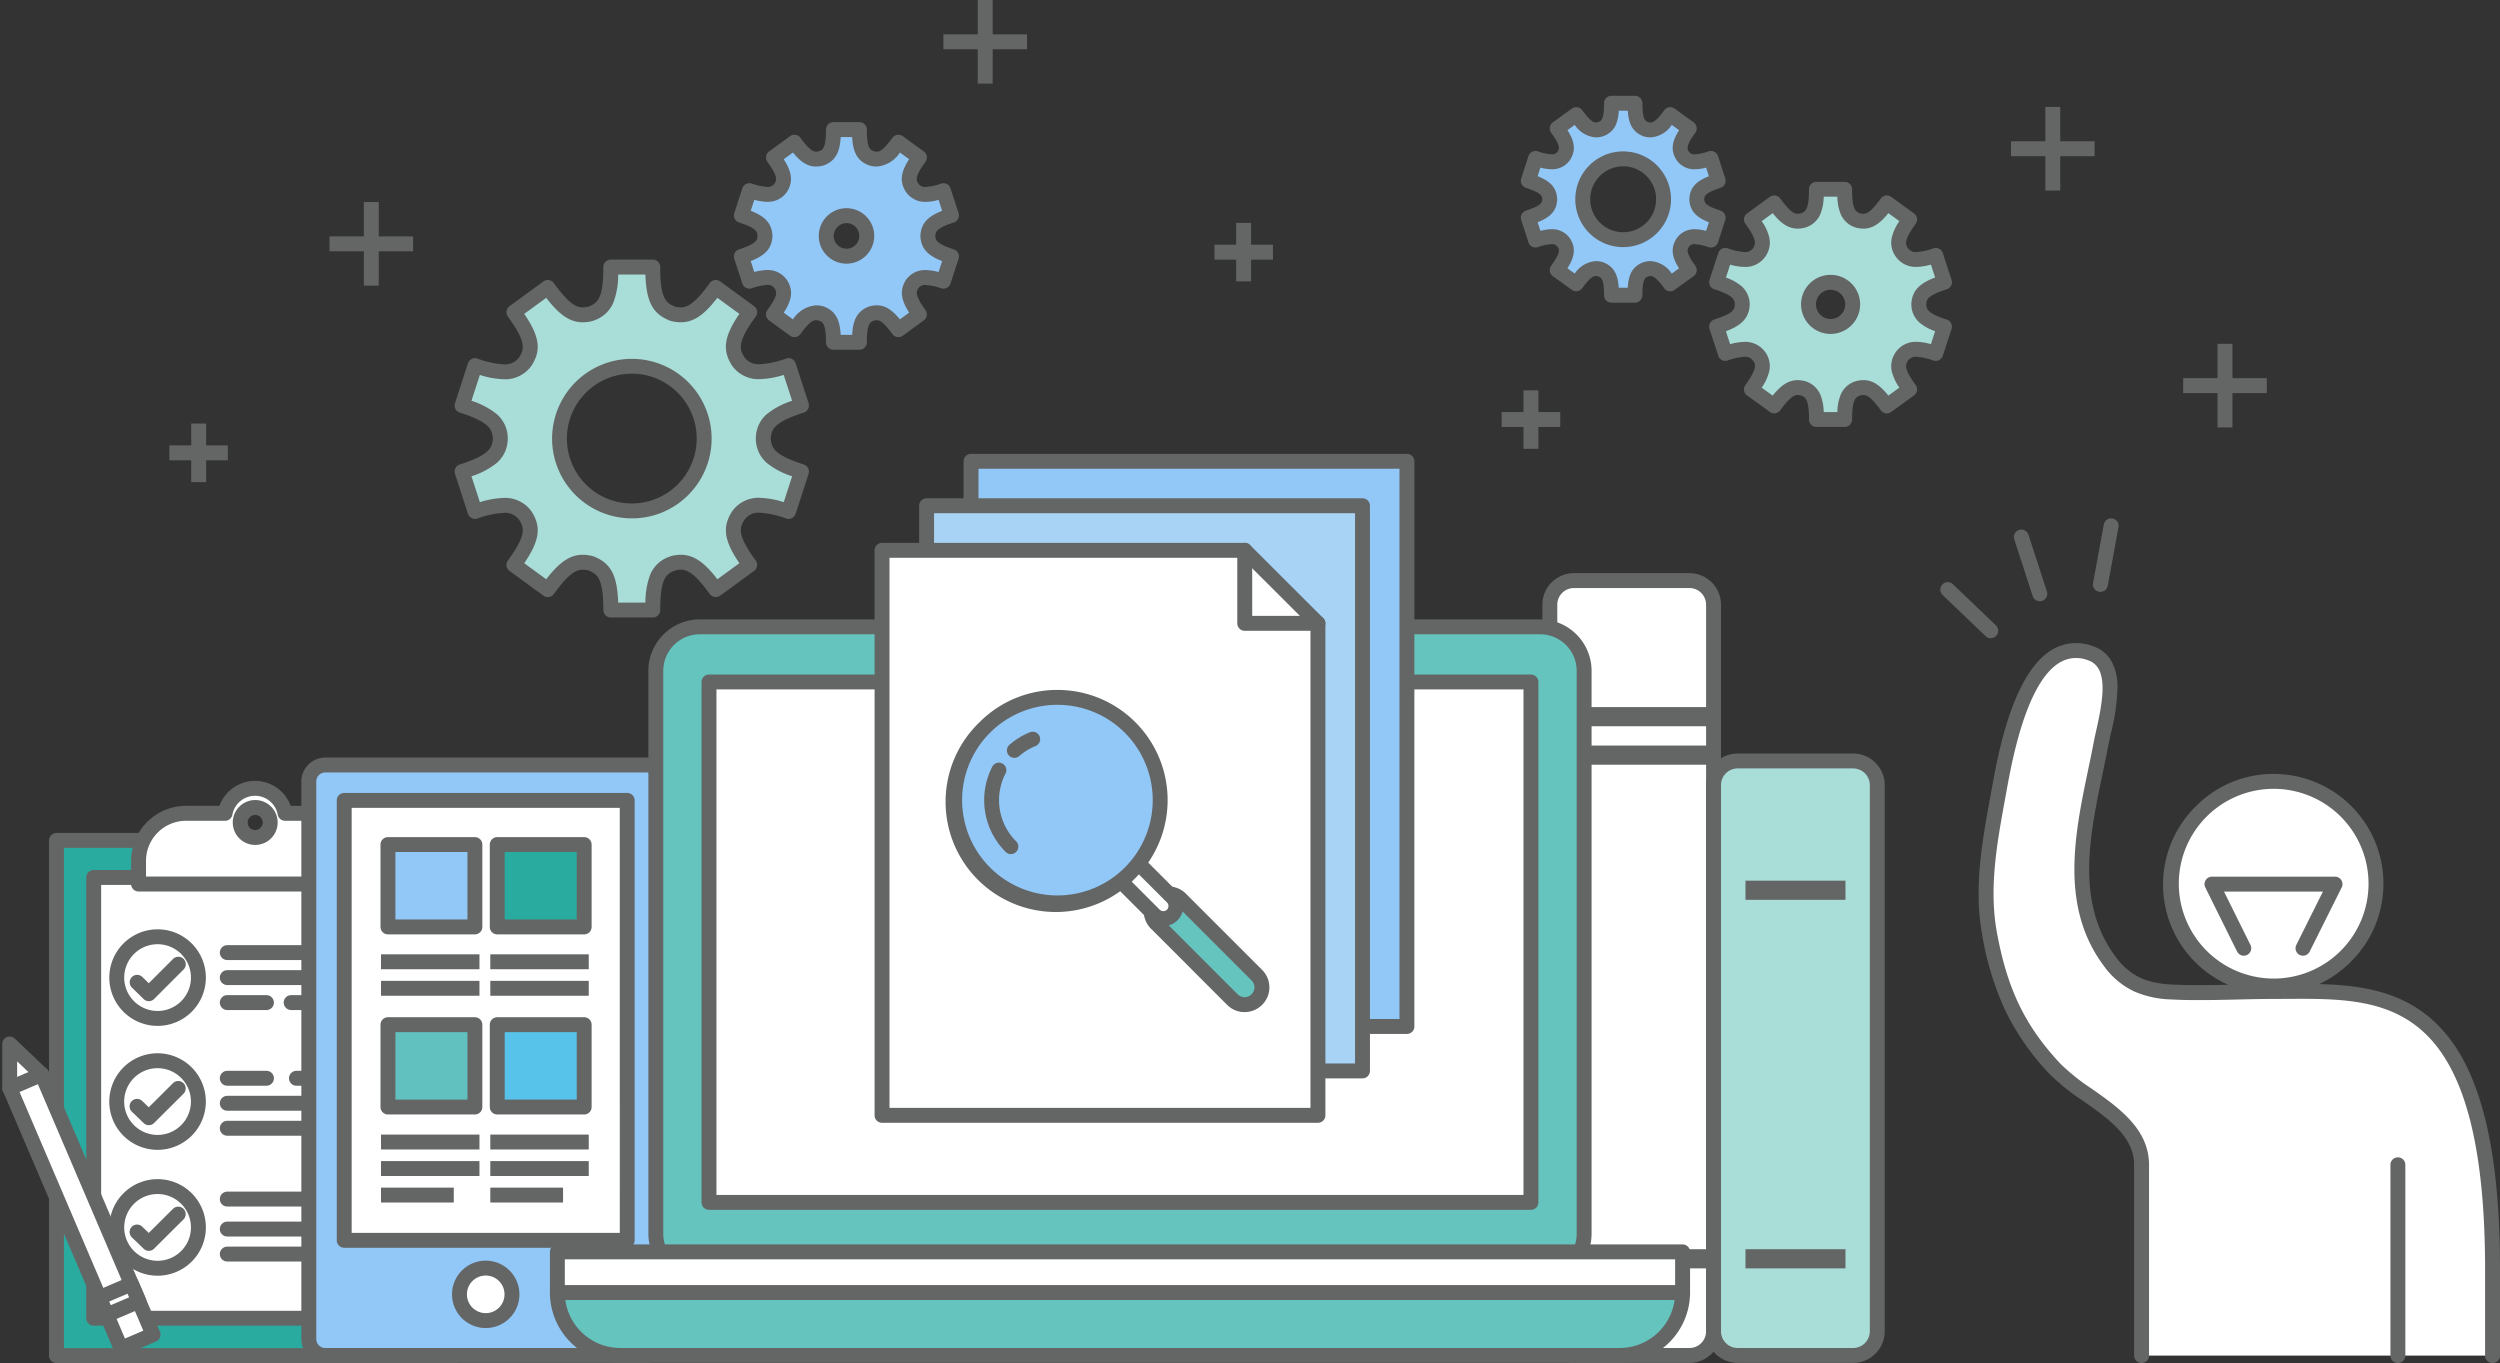
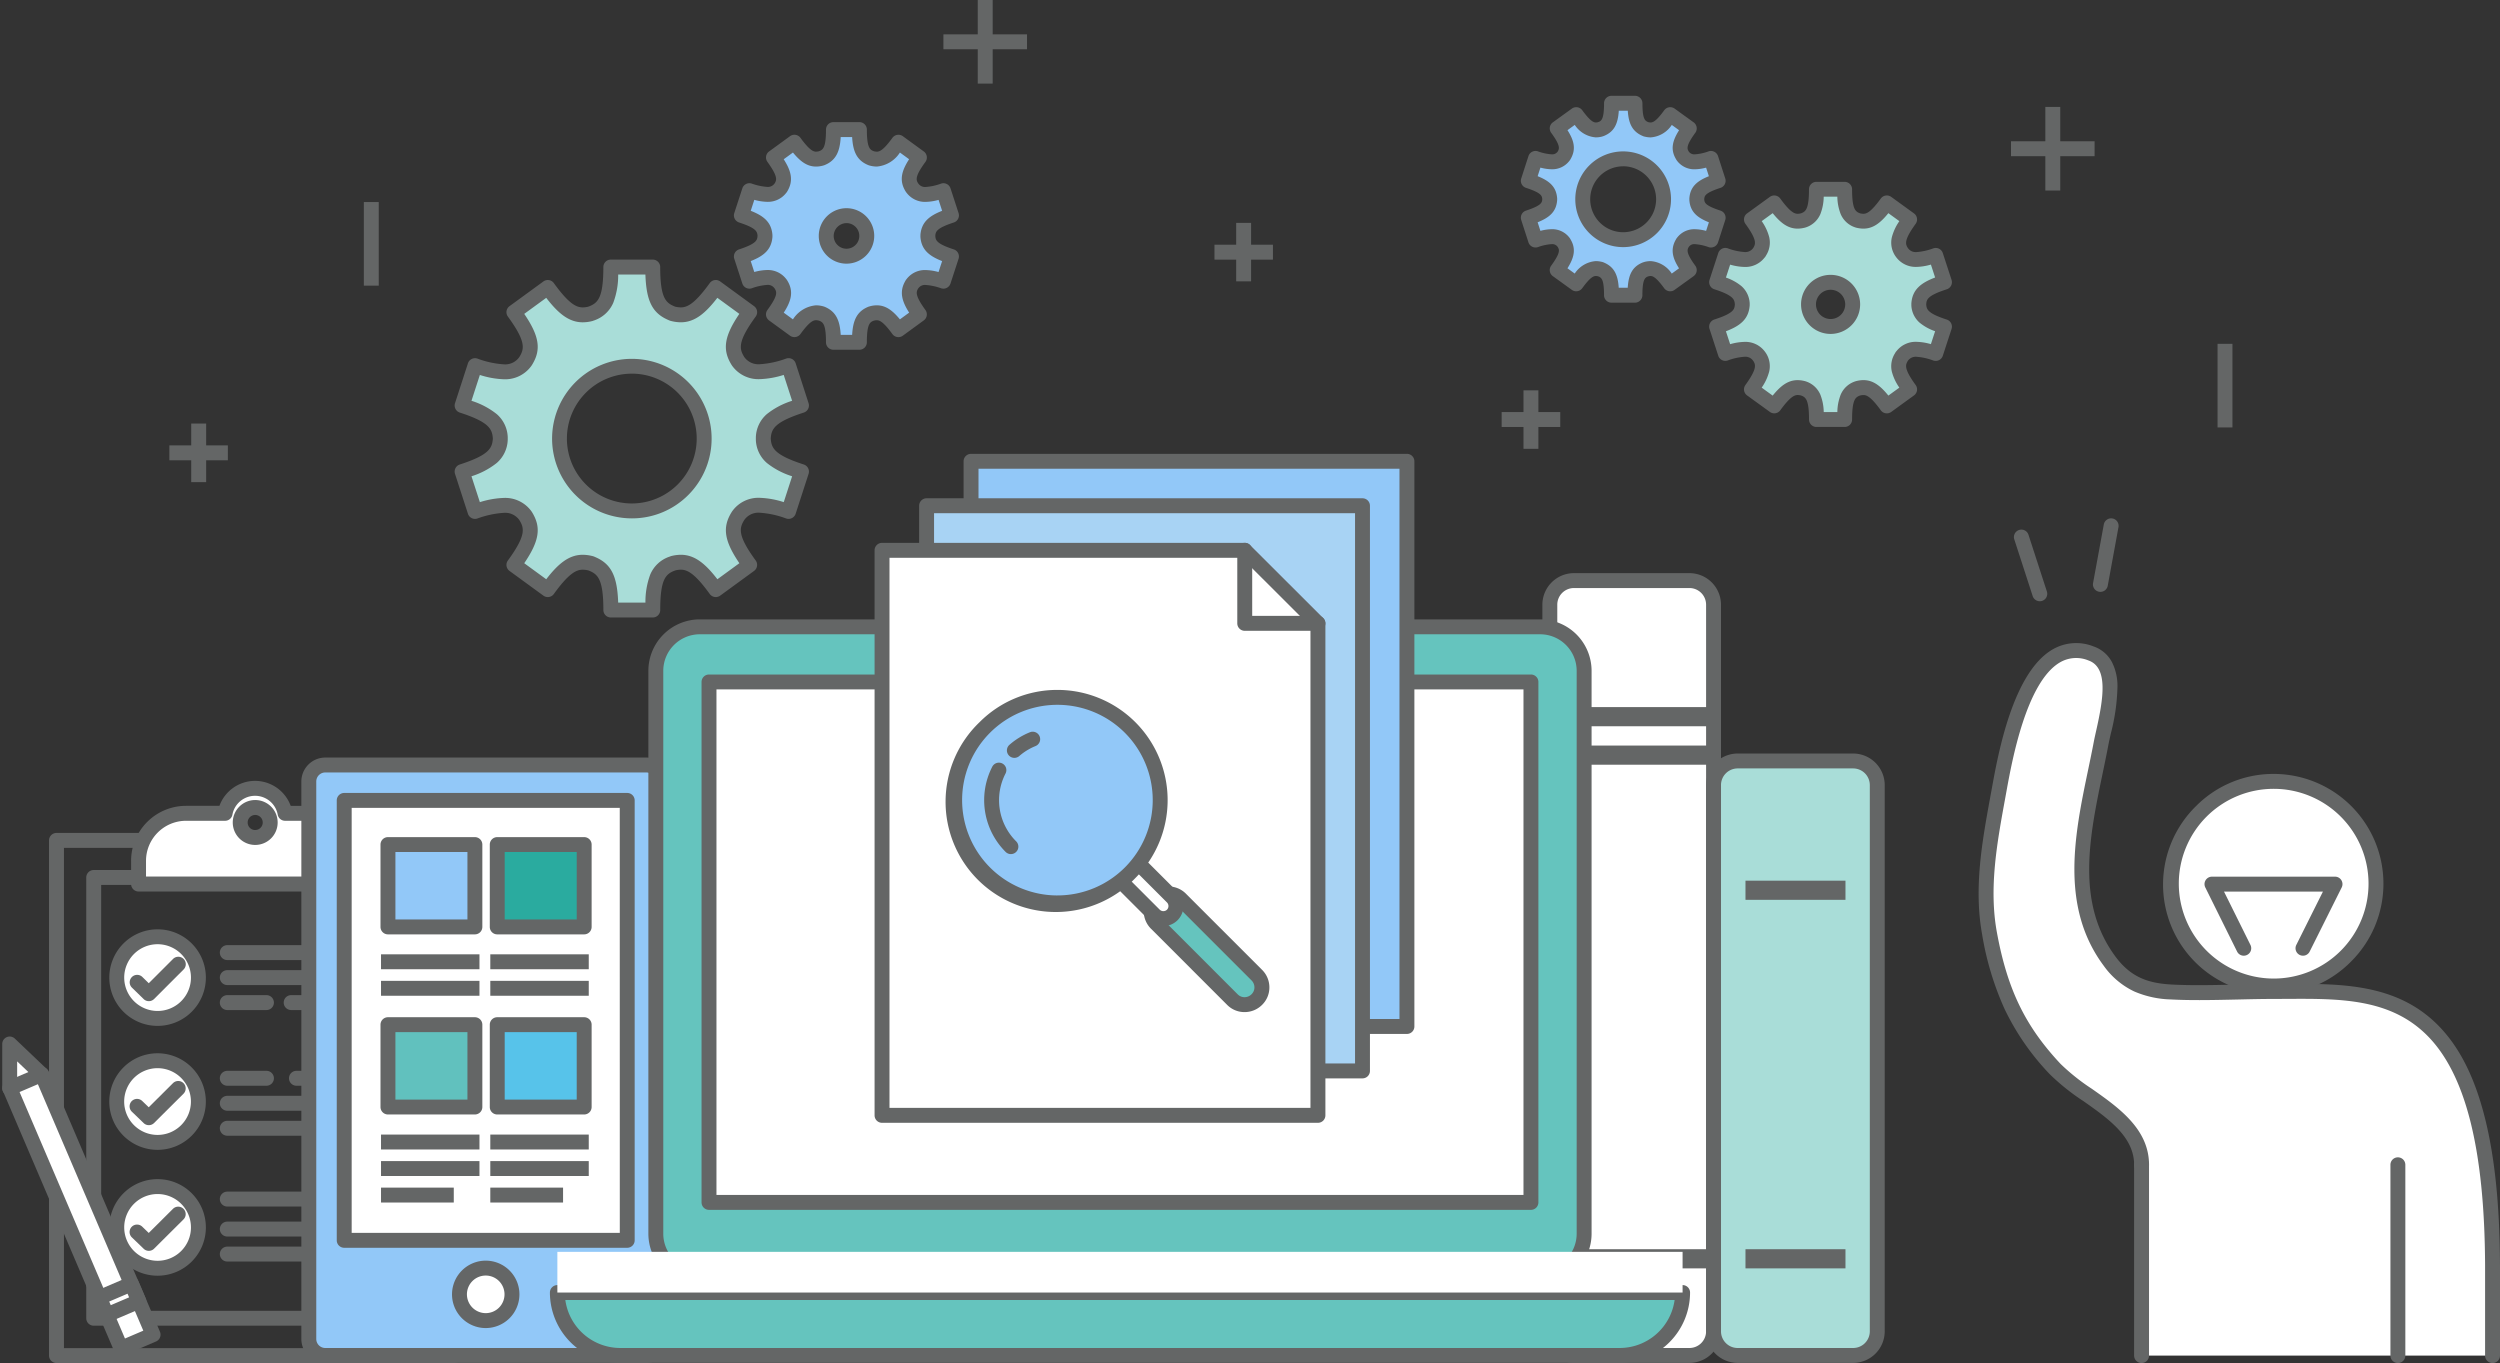
<svg xmlns="http://www.w3.org/2000/svg" width="331.93" height="180.974" viewBox="0 0 331.93 180.974">
  <rect x="0" y="0" width="331.93" height="180.974" fill="#333333" stroke="none" />
  <g id="グループ_752" data-name="グループ 752" transform="translate(-478.713 -1748)">
    <g id="illustration-26" transform="translate(737.324 1817.812)">
      <g id="グループ_724" data-name="グループ 724" transform="translate(5.027 16.508)">
        <path id="パス_471" data-name="パス 471" d="M71.852,106.345V94.371C71.7,56.258,56.657,57.995,42.79,57.995c-4.194,0-9.4.3-13.585.071-3.361-.184-5.917-1.045-8.162-4.039-2.443-3.276-2.98-8.529-3.4-12.455-1.031-9.744.424-6.905,2.231-16.479.621-3.29,2.965-10.45-1.342-11.975-3.262-1.158-4.773.085-6.637,2.514-3.8,4.957-5.931,18.725-5.931,18.725a36.13,36.13,0,0,0-.9,15.914c1.313,7.188,3.53,12.5,8.727,18.033,3.615,3.841,11.466,6.524,11.466,12.709v25.333h46.6" transform="translate(-4.55 -12.68)" fill="#fff" />
        <g id="グループ_723" data-name="グループ 723" transform="translate(0.057 0.062)">
          <path id="パス_472" data-name="パス 472" d="M71.835,107.317a.99.99,0,0,1-.99-.99V94.353c-.063-15.477-2.6-25.483-7.749-30.587-4.922-4.876-11.555-4.842-18.577-4.8-.572,0-1.164.006-1.745.006-1.473,0-3.05.036-4.72.075-3.038.07-6.179.142-8.918-.006a13.163,13.163,0,0,1-4.858-1.054A10.465,10.465,0,0,1,20.235,54.6c-5.883-7.869-3.869-17.53-2.093-26.053.264-1.268.514-2.465.74-3.659.088-.466.209-1.006.337-1.577.938-4.178,1.63-8.336-1.037-9.28a4.262,4.262,0,0,0-3.761.246C9.936,16.872,8.027,27.388,7.308,31.346l-.05.274-.154.846c-1.056,5.782-2.148,11.761-1.088,17.61C7.4,57.674,9.78,62.59,14.49,67.607A27.6,27.6,0,0,0,18.627,70.9c3.561,2.5,7.6,5.34,7.6,10.1a.99.99,0,0,1-1.98,0c0-3.727-3.435-6.141-6.756-8.475a28.92,28.92,0,0,1-4.441-3.555,33.1,33.1,0,0,1-6-8.655A39.541,39.541,0,0,1,4.068,50.43c-1.124-6.2,0-12.364,1.089-18.32l.154-.844.05-.273c.835-4.6,2.792-15.376,8.071-18.428a6.212,6.212,0,0,1,5.416-.4,4.357,4.357,0,0,1,2.489,2.154,7.059,7.059,0,0,1,.7,3.109,26.822,26.822,0,0,1-.885,6.315c-.124.554-.242,1.078-.324,1.512-.23,1.213-.493,2.475-.747,3.7-1.774,8.51-3.608,17.31,1.739,24.462,2.1,2.8,4.487,3.482,7.423,3.643,2.662.144,5.764.072,8.764,0,1.682-.039,3.271-.075,4.766-.075.576,0,1.165,0,1.735-.006,7.117-.037,14.477-.075,19.981,5.378,2.69,2.665,4.666,6.364,6.042,11.309,1.508,5.421,2.259,12.186,2.293,20.68v11.979A.99.99,0,0,1,71.835,107.317Z" transform="translate(-4.59 -12.724)" fill="#646666" />
          <ellipse id="楕円形_125" data-name="楕円形 125" cx="13.585" cy="13.585" rx="13.585" ry="13.585" transform="translate(24.599 17.364)" fill="#fff" />
          <path id="楕円形_125_-_アウトライン" data-name="楕円形 125 - アウトライン" d="M13.585-.99A14.574,14.574,0,0,1,23.89,23.89,14.575,14.575,0,1,1,3.279,3.279,14.479,14.479,0,0,1,13.585-.99Zm0,27.169A12.595,12.595,0,1,0,.99,13.585,12.609,12.609,0,0,0,13.585,26.179Z" transform="translate(24.599 17.364)" fill="#646666" />
          <path id="線_417" data-name="線 417" d="M0,26.323a.99.99,0,0,1-.99-.99V0A.99.99,0,0,1,0-.99.99.99,0,0,1,.99,0V25.333A.99.99,0,0,1,0,26.323Z" transform="translate(20.645 68.27)" fill="#646666" />
          <path id="線_418" data-name="線 418" d="M0,26.323a.99.99,0,0,1-.99-.99V0A.99.99,0,0,1,0-.99.99.99,0,0,1,.99,0V25.333A.99.99,0,0,1,0,26.323Z" transform="translate(54.677 68.27)" fill="#646666" />
        </g>
      </g>
-       <path id="線_419" data-name="線 419" d="M5.7,6.455A.987.987,0,0,1,5.02,6.18L-.685.715a.99.99,0,0,1-.03-1.4.99.99,0,0,1,1.4-.03L6.39,4.75a.99.99,0,0,1-.685,1.7Z" transform="translate(0 8.473)" fill="#646666" />
      <path id="線_420" data-name="線 420" d="M2.443,8.517A.99.99,0,0,1,1.5,7.832L-.942.306A.99.99,0,0,1-.306-.942.99.99,0,0,1,.942-.306L3.385,7.221a.991.991,0,0,1-.942,1.3Z" transform="translate(9.772 1.497)" fill="#646666" />
      <path id="線_421" data-name="線 421" d="M0,8.771a1,1,0,0,1-.18-.016A.99.99,0,0,1-.974,7.6L.452-.178A.99.99,0,0,1,1.6-.974.99.99,0,0,1,2.4.178L.974,7.959A.99.99,0,0,1,0,8.771Z" transform="translate(20.264)" fill="#646666" />
      <path id="パス_473" data-name="パス 473" d="M30.052,43.2,25.83,34.68H42.168L37.918,43.2" transform="translate(9.247 12.894)" fill="#fff" />
      <path id="パス_473_-_アウトライン" data-name="パス 473 - アウトライン" d="M30.053,44.185a.99.99,0,0,1-.888-.55L24.943,35.12a.99.99,0,0,1,.887-1.43H42.168a.99.99,0,0,1,.886,1.432L38.8,43.637a.99.99,0,1,1-1.772-.884l3.536-7.083H27.426l3.513,7.085a.99.99,0,0,1-.886,1.43Z" transform="translate(9.247 12.894)" fill="#646666" />
    </g>
    <g id="illustration-25" transform="translate(479.48 1748)">
      <g id="グループ_730" data-name="グループ 730" transform="translate(0.52 104.668)">
-         <rect id="長方形_1759" data-name="長方形 1759" width="68.402" height="52.749" transform="translate(58.962 6.914) rotate(90)" fill="#2aab9f" />
        <path id="長方形_1759_-_アウトライン" data-name="長方形 1759 - アウトライン" d="M0-.99H68.4a.99.99,0,0,1,.99.99V52.749a.99.99,0,0,1-.99.99H0a.99.99,0,0,1-.99-.99V0A.99.99,0,0,1,0-.99ZM67.412.99H.99V51.759H67.412Z" transform="translate(58.962 6.914) rotate(90)" fill="#646666" />
-         <rect id="長方形_1760" data-name="長方形 1760" width="42.867" height="58.52" transform="translate(11.155 11.837)" fill="#fff" />
        <path id="長方形_1760_-_アウトライン" data-name="長方形 1760 - アウトライン" d="M0-.99H42.867a.99.99,0,0,1,.99.99V58.52a.99.99,0,0,1-.99.99H0a.99.99,0,0,1-.99-.99V0A.99.99,0,0,1,0-.99ZM41.877.99H.99V57.53H41.877Z" transform="translate(11.155 11.837)" fill="#646666" />
        <path id="パス_474" data-name="パス 474" d="M34.432,60.089H29.251a4.049,4.049,0,0,0-7.965,0H16.106A6.3,6.3,0,0,0,9.8,66.394v3.079H40.7V66.394A6.3,6.3,0,0,0,34.4,60.089ZM25.287,63.3a1.991,1.991,0,1,1,1.991-1.991A1.983,1.983,0,0,1,25.287,63.3Z" transform="translate(7.31 -56.77)" fill="#fff" />
        <path id="パス_474_-_アウトライン" data-name="パス 474 - アウトライン" d="M25.269,55.78A5.046,5.046,0,0,1,30,59.1h4.45a7.3,7.3,0,0,1,7.237,7.3v3.079a.99.99,0,0,1-.99.99H9.8a.99.99,0,0,1-.99-.99V66.394a7.3,7.3,0,0,1,7.3-7.3h4.428A5.046,5.046,0,0,1,25.269,55.78Zm14.442,12.7V66.394A5.322,5.322,0,0,0,34.4,61.079H29.251a.99.99,0,0,1-.973-.809,3.059,3.059,0,0,0-6.018,0,.99.99,0,0,1-.973.809H16.106a5.322,5.322,0,0,0-5.316,5.316v2.089ZM25.287,58.324a2.981,2.981,0,1,1-2.981,2.981A2.985,2.985,0,0,1,25.287,58.324Zm0,3.982a1,1,0,1,0-1-1A.991.991,0,0,0,25.287,62.307Z" transform="translate(7.31 -56.77)" fill="#646666" />
        <g id="グループ_726" data-name="グループ 726" transform="translate(28.891 21.811)">
          <path id="線_422" data-name="線 422" d="M10.4.99H0A.99.99,0,0,1-.99,0,.99.99,0,0,1,0-.99H10.4a.99.99,0,0,1,.99.99A.99.99,0,0,1,10.4.99Z" fill="#646666" />
          <path id="線_423" data-name="線 423" d="M5.181.99H0A.99.99,0,0,1-.99,0,.99.99,0,0,1,0-.99H5.181a.99.99,0,0,1,.99.99A.99.99,0,0,1,5.181.99Z" transform="translate(14.381)" fill="#646666" />
          <path id="線_424" data-name="線 424" d="M16.962.99H0A.99.99,0,0,1-.99,0,.99.99,0,0,1,0-.99H16.962a.99.99,0,0,1,.99.99A.99.99,0,0,1,16.962.99Z" transform="translate(0 3.319)" fill="#646666" />
          <path id="線_425" data-name="線 425" d="M5.2.99H0A.99.99,0,0,1-.99,0,.99.99,0,0,1,0-.99H5.2a.99.99,0,0,1,.99.99A.99.99,0,0,1,5.2.99Z" transform="translate(0 6.637)" fill="#646666" />
          <path id="線_426" data-name="線 426" d="M12.279.99H0A.99.99,0,0,1-.99,0,.99.99,0,0,1,0-.99H12.279a.99.99,0,0,1,.99.99A.99.99,0,0,1,12.279.99Z" transform="translate(8.481 6.637)" fill="#646666" />
        </g>
        <circle id="楕円形_126" data-name="楕円形 126" cx="5.421" cy="5.421" r="5.421" transform="translate(14.215 19.709)" fill="#fff" />
        <path id="楕円形_126_-_アウトライン" data-name="楕円形 126 - アウトライン" d="M5.421-.99A6.411,6.411,0,1,1-.99,5.421,6.418,6.418,0,0,1,5.421-.99Zm0,10.841A4.431,4.431,0,1,0,.99,5.421,4.436,4.436,0,0,0,5.421,9.851Z" transform="translate(14.215 19.709)" fill="#646666" />
        <path id="パス_475" data-name="パス 475" d="M11.249,74.339a.987.987,0,0,1-.692-.282L9.008,72.545a.99.99,0,1,1,1.383-1.417l.849.829,3.217-3.217a.99.99,0,1,1,1.4,1.4l-3.909,3.909A.987.987,0,0,1,11.249,74.339Z" transform="translate(7.225 -46.08)" fill="#646666" />
        <circle id="楕円形_127" data-name="楕円形 127" cx="5.421" cy="5.421" r="5.421" transform="translate(12.549 38.655) rotate(-22.5)" fill="#fff" />
        <path id="楕円形_127_-_アウトライン" data-name="楕円形 127 - アウトライン" d="M5.421-.99A6.411,6.411,0,1,1-.99,5.421,6.418,6.418,0,0,1,5.421-.99Zm0,10.841A4.431,4.431,0,1,0,.99,5.421,4.436,4.436,0,0,0,5.421,9.851Z" transform="translate(12.549 38.655) rotate(-22.5)" fill="#646666" />
        <path id="パス_476" data-name="パス 476" d="M11.249,83.26a.987.987,0,0,1-.687-.277L9.013,81.489a.99.99,0,1,1,1.374-1.425l.851.82,3.221-3.206a.99.99,0,0,1,1.4,1.4l-3.909,3.89A.987.987,0,0,1,11.249,83.26Z" transform="translate(7.225 -38.537)" fill="#646666" />
        <circle id="楕円形_128" data-name="楕円形 128" cx="5.421" cy="5.421" r="5.421" transform="translate(14.215 52.878)" fill="#fff" />
        <path id="楕円形_128_-_アウトライン" data-name="楕円形 128 - アウトライン" d="M5.421-.99A6.411,6.411,0,1,1-.99,5.421,6.418,6.418,0,0,1,5.421-.99Zm0,10.841A4.431,4.431,0,1,0,.99,5.421,4.436,4.436,0,0,0,5.421,9.851Z" transform="translate(14.215 52.878)" fill="#646666" />
        <path id="パス_477" data-name="パス 477" d="M11.249,92.31a.987.987,0,0,1-.687-.277L9.013,90.539a.99.99,0,1,1,1.374-1.425l.851.82,3.221-3.206a.99.99,0,0,1,1.4,1.4l-3.909,3.89A.987.987,0,0,1,11.249,92.31Z" transform="translate(7.225 -30.901)" fill="#646666" />
        <g id="グループ_727" data-name="グループ 727" transform="translate(28.891 38.497)">
          <path id="線_427" data-name="線 427" d="M5.2.99H0A.99.99,0,0,1-.99,0,.99.99,0,0,1,0-.99H5.2a.99.99,0,0,1,.99.99A.99.99,0,0,1,5.2.99Z" fill="#646666" />
          <path id="線_428" data-name="線 428" d="M10.38.99H0A.99.99,0,0,1-.99,0,.99.99,0,0,1,0-.99H10.38a.99.99,0,0,1,.99.99A.99.99,0,0,1,10.38.99Z" transform="translate(9.182)" fill="#646666" />
          <path id="線_429" data-name="線 429" d="M21.332.99H0A.99.99,0,0,1-.99,0,.99.99,0,0,1,0-.99H21.332a.99.99,0,0,1,.99.99A.99.99,0,0,1,21.332.99Z" transform="translate(0 3.319)" fill="#646666" />
          <path id="線_430" data-name="線 430" d="M13.68.99H0A.99.99,0,0,1-.99,0,.99.99,0,0,1,0-.99H13.68a.99.99,0,0,1,.99.99A.99.99,0,0,1,13.68.99Z" transform="translate(0 6.637)" fill="#646666" />
          <path id="線_431" data-name="線 431" d="M2.6.99H0A.99.99,0,0,1-.99,0,.99.99,0,0,1,0-.99H2.6A.99.99,0,0,1,3.59,0,.99.99,0,0,1,2.6.99Z" transform="translate(16.962 6.637)" fill="#646666" />
        </g>
        <g id="グループ_728" data-name="グループ 728" transform="translate(28.891 54.537)">
          <path id="線_432" data-name="線 432" d="M19.562.99H0A.99.99,0,0,1-.99,0,.99.99,0,0,1,0-.99H19.562a.99.99,0,0,1,.99.99A.99.99,0,0,1,19.562.99Z" fill="#646666" />
          <path id="線_433" data-name="線 433" d="M15.248.99H0A.99.99,0,0,1-.99,0,.99.99,0,0,1,0-.99H15.248a.99.99,0,0,1,.99.99A.99.99,0,0,1,15.248.99Z" transform="translate(0 3.982)" fill="#646666" />
          <path id="線_434" data-name="線 434" d="M11.081.99H0A.99.99,0,0,1-.99,0,.99.99,0,0,1,0-.99H11.081a.99.99,0,0,1,.99.99A.99.99,0,0,1,11.081.99Z" transform="translate(0 7.301)" fill="#646666" />
          <path id="線_435" data-name="線 435" d="M6.379.99H0A.99.99,0,0,1-.99,0,.99.99,0,0,1,0-.99H6.379a.99.99,0,0,1,.99.99A.99.99,0,0,1,6.379.99Z" transform="translate(14.381 7.301)" fill="#646666" />
        </g>
        <g id="グループ_729" data-name="グループ 729" transform="translate(0 33.943)">
          <path id="パス_478" data-name="パス 478" d="M.52,81.061V75.18l4.259,4.056" transform="translate(-0.52 -75.18)" fill="#fff" />
          <path id="パス_478_-_アウトライン" data-name="パス 478 - アウトライン" d="M.52,82.051a.99.99,0,0,1-.99-.99V75.18A.99.99,0,0,1,1.2,74.463l4.259,4.056A.99.99,0,0,1,4.1,79.953L1.51,77.49v3.571A.99.99,0,0,1,.52,82.051Z" transform="translate(-0.52 -75.18)" fill="#646666" />
          <rect id="長方形_1761" data-name="長方形 1761" width="4.628" height="37.594" transform="matrix(0.919, -0.393, 0.393, 0.919, 0.012, 5.86)" fill="#fff" />
          <path id="長方形_1761_-_アウトライン" data-name="長方形 1761 - アウトライン" d="M0-.99H4.628a.99.99,0,0,1,.99.99V37.594a.99.99,0,0,1-.99.99H0a.99.99,0,0,1-.99-.99V0A.99.99,0,0,1,0-.99ZM3.638.99H.99V36.6H3.638Z" transform="matrix(0.919, -0.393, 0.393, 0.919, 0.012, 5.86)" fill="#646666" />
          <rect id="長方形_1762" data-name="長方形 1762" width="4.628" height="2.507" transform="matrix(0.919, -0.393, 0.393, 0.919, 11.914, 33.676)" fill="#fff" />
          <path id="長方形_1762_-_アウトライン" data-name="長方形 1762 - アウトライン" d="M0-.99H4.628a.99.99,0,0,1,.99.99V2.507a.99.99,0,0,1-.99.99H0a.99.99,0,0,1-.99-.99V0A.99.99,0,0,1,0-.99ZM3.638.99H.99v.527H3.638Z" transform="matrix(0.919, -0.393, 0.393, 0.919, 11.914, 33.676)" fill="#646666" />
        </g>
      </g>
      <g id="グループ_735" data-name="グループ 735" transform="translate(40.234 101.571)">
        <g id="グループ_732" data-name="グループ 732">
          <g id="グループ_731" data-name="グループ 731">
            <rect id="長方形_1763" data-name="長方形 1763" width="46.997" height="78.395" rx="2.19" fill="#92c8f8" />
            <path id="長方形_1763_-_アウトライン" data-name="長方形 1763 - アウトライン" d="M2.19-.99H44.807a3.184,3.184,0,0,1,3.18,3.18V76.205a3.184,3.184,0,0,1-3.18,3.18H2.19a3.184,3.184,0,0,1-3.18-3.18V2.19A3.184,3.184,0,0,1,2.19-.99Zm42.617,78.4a1.2,1.2,0,0,0,1.2-1.2V2.19a1.2,1.2,0,0,0-1.2-1.2H2.19a1.2,1.2,0,0,0-1.2,1.2V76.205a1.2,1.2,0,0,0,1.2,1.2Z" fill="#646666" />
            <rect id="長方形_1764" data-name="長方形 1764" width="37.575" height="58.409" transform="translate(4.701 4.701)" fill="#fff" />
            <path id="長方形_1764_-_アウトライン" data-name="長方形 1764 - アウトライン" d="M0-.99H37.575a.99.99,0,0,1,.99.99V58.409a.99.99,0,0,1-.99.99H0a.99.99,0,0,1-.99-.99V0A.99.99,0,0,1,0-.99ZM36.585.99H.99V57.419h35.6Z" transform="translate(4.701 4.701)" fill="#646666" />
          </g>
          <circle id="楕円形_129" data-name="楕円形 129" cx="3.485" cy="3.485" r="3.485" transform="translate(20.004 66.798)" fill="#fff" />
          <path id="楕円形_129_-_アウトライン" data-name="楕円形 129 - アウトライン" d="M3.485-.99A4.475,4.475,0,1,1-.99,3.485,4.48,4.48,0,0,1,3.485-.99Zm0,6.969A2.495,2.495,0,1,0,.99,3.485,2.5,2.5,0,0,0,3.485,5.979Z" transform="translate(20.004 66.798)" fill="#646666" />
        </g>
        <g id="グループ_734" data-name="グループ 734" transform="translate(9.587 10.565)">
          <g id="グループ_733" data-name="グループ 733" transform="translate(0.922)">
            <rect id="長方形_1765" data-name="長方形 1765" width="11.542" height="10.933" transform="translate(14.51 23.913)" fill="#57c3ea" />
            <path id="長方形_1765_-_アウトライン" data-name="長方形 1765 - アウトライン" d="M0-.99H11.542a.99.99,0,0,1,.99.99V10.933a.99.99,0,0,1-.99.99H0a.99.99,0,0,1-.99-.99V0A.99.99,0,0,1,0-.99ZM10.552.99H.99V9.943h9.562Z" transform="translate(14.51 23.913)" fill="#646666" />
            <rect id="長方形_1766" data-name="長方形 1766" width="11.542" height="10.933" transform="translate(0 23.913)" fill="#61c1be" />
            <path id="長方形_1766_-_アウトライン" data-name="長方形 1766 - アウトライン" d="M0-.99H11.542a.99.99,0,0,1,.99.99V10.933a.99.99,0,0,1-.99.99H0a.99.99,0,0,1-.99-.99V0A.99.99,0,0,1,0-.99ZM10.552.99H.99V9.943h9.562Z" transform="translate(0 23.913)" fill="#646666" />
            <rect id="長方形_1767" data-name="長方形 1767" width="11.542" height="10.933" transform="translate(14.51)" fill="#2aab9f" />
            <path id="長方形_1767_-_アウトライン" data-name="長方形 1767 - アウトライン" d="M0-.99H11.542a.99.99,0,0,1,.99.99V10.933a.99.99,0,0,1-.99.99H0a.99.99,0,0,1-.99-.99V0A.99.99,0,0,1,0-.99ZM10.552.99H.99V9.943h9.562Z" transform="translate(14.51)" fill="#646666" />
            <rect id="長方形_1768" data-name="長方形 1768" width="11.542" height="10.933" fill="#92c8f8" />
            <path id="長方形_1768_-_アウトライン" data-name="長方形 1768 - アウトライン" d="M0-.99H11.542a.99.99,0,0,1,.99.99V10.933a.99.99,0,0,1-.99.99H0a.99.99,0,0,1-.99-.99V0A.99.99,0,0,1,0-.99ZM10.552.99H.99V9.943h9.562Z" fill="#646666" />
          </g>
          <path id="線_436" data-name="線 436" d="M13.072.99H0V-.99H13.072Z" transform="translate(0 15.561)" fill="#646666" />
          <path id="線_437" data-name="線 437" d="M13.072.99H0V-.99H13.072Z" transform="translate(0 19.083)" fill="#646666" />
          <path id="線_438" data-name="線 438" d="M13.072.99H0V-.99H13.072Z" transform="translate(14.51 15.561)" fill="#646666" />
          <path id="線_439" data-name="線 439" d="M13.072.99H0V-.99H13.072Z" transform="translate(14.51 19.083)" fill="#646666" />
          <path id="線_440" data-name="線 440" d="M13.072.99H0V-.99H13.072Z" transform="translate(0 39.493)" fill="#646666" />
          <path id="線_441" data-name="線 441" d="M13.072.99H0V-.99H13.072Z" transform="translate(0 43.014)" fill="#646666" />
          <path id="線_442" data-name="線 442" d="M9.661.99H0V-.99H9.661Z" transform="translate(0 46.536)" fill="#646666" />
          <path id="線_443" data-name="線 443" d="M13.072.99H0V-.99H13.072Z" transform="translate(14.51 39.493)" fill="#646666" />
          <path id="線_444" data-name="線 444" d="M13.072.99H0V-.99H13.072Z" transform="translate(14.51 43.014)" fill="#646666" />
          <path id="線_445" data-name="線 445" d="M9.661.99H0V-.99H9.661Z" transform="translate(14.51 46.536)" fill="#646666" />
        </g>
      </g>
      <g id="グループ_738" data-name="グループ 738" transform="translate(205.007 77.086)">
        <g id="グループ_736" data-name="グループ 736">
          <rect id="長方形_1769" data-name="長方形 1769" width="21.737" height="102.88" rx="3.2" fill="#fff" />
          <path id="長方形_1769_-_アウトライン" data-name="長方形 1769 - アウトライン" d="M3.2-.99H18.537a4.2,4.2,0,0,1,4.19,4.19V99.68a4.2,4.2,0,0,1-4.19,4.19H3.2A4.2,4.2,0,0,1-.99,99.68V3.2A4.2,4.2,0,0,1,3.2-.99ZM18.537,101.89a2.213,2.213,0,0,0,2.21-2.21V3.2A2.212,2.212,0,0,0,18.537.99H3.2A2.212,2.212,0,0,0,.99,3.2V99.68a2.213,2.213,0,0,0,2.21,2.21Z" fill="#646666" />
          <rect id="長方形_1770" data-name="長方形 1770" width="21.111" height="2.544" transform="translate(0.627 16.796)" fill="#646666" />
          <rect id="長方形_1771" data-name="長方形 1771" width="21.111" height="2.544" transform="translate(0.627 21.903)" fill="#646666" />
          <rect id="長方形_1772" data-name="長方形 1772" width="22.788" height="2.544" transform="translate(0 88.775)" fill="#646666" />
        </g>
        <g id="グループ_737" data-name="グループ 737" transform="translate(21.737 23.95)">
          <rect id="長方形_1773" data-name="長方形 1773" width="21.737" height="78.93" rx="3.2" fill="#a9ddd8" />
          <path id="長方形_1773_-_アウトライン" data-name="長方形 1773 - アウトライン" d="M3.2-.99H18.537a4.2,4.2,0,0,1,4.19,4.19V75.73a4.2,4.2,0,0,1-4.19,4.19H3.2A4.2,4.2,0,0,1-.99,75.73V3.2A4.2,4.2,0,0,1,3.2-.99ZM18.537,77.94a2.213,2.213,0,0,0,2.21-2.21V3.2A2.213,2.213,0,0,0,18.537.99H3.2A2.213,2.213,0,0,0,.99,3.2V75.73A2.213,2.213,0,0,0,3.2,77.94Z" fill="#646666" />
          <rect id="長方形_1774" data-name="長方形 1774" width="13.275" height="2.544" transform="translate(4.241 15.893)" fill="#646666" />
          <rect id="長方形_1775" data-name="長方形 1775" width="13.275" height="2.544" transform="translate(4.241 64.825)" fill="#646666" />
        </g>
      </g>
      <path id="パス_479" data-name="パス 479" d="M73.09,42.074v-.147c.147-1.973,1.143-3.042,5.07-4.314L76.446,32.32c-3.927,1.272-5.384,1-6.656-.516-.018-.037-.055-.074-.074-.111-1.032-1.678-.867-3.134,1.567-6.471l-4.5-3.282c-2.415,3.337-3.743,3.964-5.66,3.5a.9.9,0,0,1-.2-.074c-1.807-.756-2.507-2.047-2.507-6.14H52.846c0,4.093-.7,5.4-2.507,6.14a.9.9,0,0,0-.2.074c-1.917.461-3.245-.166-5.66-3.5l-4.5,3.282c2.434,3.337,2.6,4.794,1.567,6.471-.018.037-.055.074-.074.111-1.272,1.53-2.729,1.807-6.656.516L33.1,37.612c3.927,1.272,4.923,2.342,5.07,4.314v.147c-.147,1.973-1.143,3.042-5.07,4.314l1.715,5.291c3.927-1.272,5.384-1,6.656.516.018.037.055.074.074.111,1.032,1.678.867,3.134-1.567,6.471l4.5,3.282c2.415-3.337,3.743-3.964,5.66-3.5a.9.9,0,0,1,.2.074c1.807.756,2.507,2.047,2.507,6.14h5.568c0-4.093.7-5.4,2.507-6.14a.9.9,0,0,0,.2-.074c1.917-.461,3.245.166,5.66,3.5l4.5-3.282c-2.434-3.337-2.6-4.794-1.567-6.471.018-.037.055-.074.074-.111,1.272-1.53,2.729-1.807,6.656-.516l1.715-5.291c-3.927-1.272-4.923-2.342-5.07-4.314ZM55.63,51.606A9.606,9.606,0,1,1,65.236,42,9.6,9.6,0,0,1,55.63,51.606Z" transform="translate(27.489 16.225)" fill="#a9ddd8" />
      <path id="パス_479_-_アウトライン" data-name="パス 479 - アウトライン" d="M58.414,65.76H52.846a.99.99,0,0,1-.99-.99c0-4.123-.752-4.746-1.9-5.226l-.056-.025h0a3.379,3.379,0,0,0-.784-.105c-.9,0-1.9.549-3.838,3.227a.99.99,0,0,1-1.385.219l-4.5-3.282a.99.99,0,0,1-.216-1.383c2.433-3.336,2.186-4.292,1.526-5.365l-.032-.045a2.3,2.3,0,0,0-1.984-.922,12.427,12.427,0,0,0-3.568.759.99.99,0,0,1-1.247-.637l-1.715-5.291a.99.99,0,0,1,.637-1.247c3.9-1.264,4.287-2.175,4.385-3.41v-.072c-.1-1.235-.485-2.147-4.385-3.41a.99.99,0,0,1-.637-1.247l1.715-5.291a.99.99,0,0,1,1.251-.635,12.289,12.289,0,0,0,3.57.771,2.283,2.283,0,0,0,1.975-.932l.035-.048c.659-1.073.907-2.029-1.526-5.365a.99.99,0,0,1,.216-1.383l4.5-3.282a.99.99,0,0,1,1.385.219c1.939,2.679,2.937,3.227,3.838,3.227a3.244,3.244,0,0,0,.7-.086,1.834,1.834,0,0,1,.2-.071c1.112-.464,1.837-1.126,1.837-5.2a.99.99,0,0,1,.99-.99h5.568a.99.99,0,0,1,.99.99c0,4.123.752,4.746,1.9,5.226l.056.025h0a3.377,3.377,0,0,0,.784.105c.9,0,1.9-.549,3.839-3.227a.99.99,0,0,1,1.385-.219l4.5,3.282a.99.99,0,0,1,.216,1.383C69.65,29.142,69.9,30.1,70.557,31.17l.032.045a2.3,2.3,0,0,0,1.984.922,12.429,12.429,0,0,0,3.568-.759.99.99,0,0,1,1.247.637L79.1,37.307a.99.99,0,0,1-.637,1.247c-3.9,1.264-4.287,2.175-4.385,3.41v.072c.1,1.235.485,2.147,4.385,3.41a.99.99,0,0,1,.637,1.247l-1.715,5.291a.99.99,0,0,1-1.251.635,12.29,12.29,0,0,0-3.57-.771,2.283,2.283,0,0,0-1.975.932l-.035.049c-.659,1.073-.907,2.029,1.526,5.365a.99.99,0,0,1-.216,1.383l-4.5,3.282a.99.99,0,0,1-1.385-.219c-1.939-2.679-2.937-3.227-3.838-3.227a3.244,3.244,0,0,0-.7.086,1.834,1.834,0,0,1-.2.071c-1.112.464-1.837,1.126-1.837,5.2A.99.99,0,0,1,58.414,65.76Zm-4.594-1.98H57.44a10.366,10.366,0,0,1,.642-3.73,4.241,4.241,0,0,1,2.466-2.336.989.989,0,0,1,.134-.044h.005a1.019,1.019,0,0,1,.206-.075,5.322,5.322,0,0,1,1.251-.161c1.861,0,3.285,1.223,4.848,3.25l2.92-2.13c-2.019-2.975-2.27-4.75-1.053-6.743a1.319,1.319,0,0,1,.09-.137.99.99,0,0,1,.079-.11,4.27,4.27,0,0,1,3.538-1.694,11.68,11.68,0,0,1,3.239.574l1.112-3.433a10.275,10.275,0,0,1-3.367-1.776A4.241,4.241,0,0,1,72.1,42.148q0-.037,0-.074v-.147q0-.037,0-.074a4.241,4.241,0,0,1,1.448-3.087,10.275,10.275,0,0,1,3.367-1.776L75.8,33.553a11.807,11.807,0,0,1-3.232.564,4.293,4.293,0,0,1-3.54-1.676.99.99,0,0,1-.083-.114,1.32,1.32,0,0,1-.09-.137c-1.216-1.992-.966-3.768,1.053-6.743l-2.92-2.13c-1.563,2.026-2.988,3.25-4.848,3.25a5.321,5.321,0,0,1-1.251-.161l-.009,0a1.878,1.878,0,0,1-.372-.132c-2.121-.9-2.952-2.477-3.072-6.051H53.821a10.366,10.366,0,0,1-.642,3.73,4.242,4.242,0,0,1-2.466,2.336.99.99,0,0,1-.134.044h-.005a1.02,1.02,0,0,1-.206.075,5.323,5.323,0,0,1-1.251.161c-1.861,0-3.285-1.223-4.849-3.25l-2.92,2.13c2.019,2.975,2.27,4.75,1.053,6.743a1.319,1.319,0,0,1-.09.137.99.99,0,0,1-.079.11,4.27,4.27,0,0,1-3.538,1.694,11.678,11.678,0,0,1-3.239-.574L34.342,36.99a10.275,10.275,0,0,1,3.367,1.776,4.241,4.241,0,0,1,1.448,3.087q0,.037,0,.074v.147q0,.037,0,.074a4.241,4.241,0,0,1-1.448,3.087,10.275,10.275,0,0,1-3.367,1.776l1.114,3.437a11.805,11.805,0,0,1,3.232-.564,4.293,4.293,0,0,1,3.54,1.676.989.989,0,0,1,.083.114,1.318,1.318,0,0,1,.09.137c1.216,1.992.966,3.768-1.053,6.743l2.92,2.13c1.563-2.026,2.988-3.25,4.848-3.25a5.322,5.322,0,0,1,1.251.161l.009,0a1.878,1.878,0,0,1,.372.132C52.87,58.627,53.7,60.205,53.821,63.78ZM55.63,52.6a10.59,10.59,0,1,1,7.494-3.1A10.528,10.528,0,0,1,55.63,52.6Zm0-19.212A8.616,8.616,0,1,0,64.246,42,8.626,8.626,0,0,0,55.63,33.384Z" transform="translate(27.489 16.225)" fill="#646666" />
      <path id="パス_480" data-name="パス 480" d="M132.244,20.217v-.074c.074-1.106.645-1.7,2.839-2.415l-.959-2.968c-2.194.719-3.005.553-3.724-.295,0-.018-.037-.037-.037-.055-.59-.94-.479-1.752.885-3.632l-2.526-1.825c-1.346,1.862-2.1,2.212-3.171,1.954a.262.262,0,0,1-.111-.037c-1.014-.424-1.4-1.143-1.4-3.429h-3.116c0,2.286-.387,3.024-1.4,3.429a.262.262,0,0,0-.111.037c-1.069.258-1.807-.092-3.171-1.954l-2.526,1.825c1.364,1.862,1.457,2.692.885,3.632,0,.018-.037.037-.037.055-.719.848-1.53,1.014-3.724.295l-.959,2.968c2.194.719,2.766,1.309,2.839,2.415v.074c-.074,1.106-.645,1.7-2.839,2.415l.959,2.968c2.194-.719,3.005-.553,3.724.295,0,.018.037.037.037.055.59.94.479,1.752-.885,3.632l2.526,1.825c1.346-1.862,2.1-2.212,3.171-1.954a.262.262,0,0,1,.111.037c1.014.424,1.4,1.143,1.4,3.429h3.116c0-2.286.387-3.024,1.4-3.429a.262.262,0,0,0,.111-.037c1.069-.258,1.807.092,3.171,1.954l2.526-1.825c-1.364-1.862-1.457-2.692-.885-3.632,0-.018.037-.037.037-.055.719-.848,1.53-1.014,3.724-.295l.959-2.968C132.89,21.913,132.318,21.323,132.244,20.217Zm-9.772,5.328a5.365,5.365,0,1,1,5.365-5.365A5.37,5.37,0,0,1,122.473,25.545Z" transform="translate(92.27 6.277)" fill="#92c8f8" />
      <path id="パス_480_-_アウトライン" data-name="パス 480 - アウトライン" d="M124.04,33.91h-3.116a.99.99,0,0,1-.99-.99c0-2.157-.358-2.334-.777-2.509a1.417,1.417,0,0,0-.316-.042c-.31,0-.766.192-1.8,1.619a.99.99,0,0,1-1.382.222l-2.526-1.825A.99.99,0,0,1,112.914,29c1.268-1.748,1.1-2.115.868-2.493l-.019-.025a.876.876,0,0,0-.768-.346,6.545,6.545,0,0,0-1.847.4.99.99,0,0,1-1.25-.636l-.959-2.968a.99.99,0,0,1,.634-1.245c2.053-.673,2.127-1.065,2.158-1.508v-.007c-.031-.443-.1-.835-2.158-1.508a.99.99,0,0,1-.634-1.245l.959-2.968a.99.99,0,0,1,1.25-.636,6.545,6.545,0,0,0,1.847.4.875.875,0,0,0,.768-.345l.016-.021c.227-.378.394-.78-.861-2.494a.99.99,0,0,1,.219-1.388l2.526-1.825a.99.99,0,0,1,1.378.217c1.049,1.432,1.5,1.625,1.8,1.625a1.3,1.3,0,0,0,.256-.029,1.212,1.212,0,0,1,.139-.046c.368-.157.7-.43.7-2.476a.99.99,0,0,1,.99-.99h3.116a.99.99,0,0,1,.99.99c0,2.157.358,2.334.777,2.509a1.416,1.416,0,0,0,.316.042c.31,0,.767-.192,1.8-1.619a.99.99,0,0,1,1.382-.222l2.526,1.825a.99.99,0,0,1,.221,1.384c-1.268,1.748-1.1,2.115-.868,2.493l.019.025a.876.876,0,0,0,.768.346,6.546,6.546,0,0,0,1.847-.4.99.99,0,0,1,1.25.636l.959,2.968a.99.99,0,0,1-.634,1.245c-2.053.673-2.127,1.065-2.158,1.508v.007c.031.443.1.835,2.158,1.508a.99.99,0,0,1,.634,1.245l-.959,2.968a.99.99,0,0,1-1.25.636,6.545,6.545,0,0,0-1.847-.4.875.875,0,0,0-.768.345l-.016.021c-.227.378-.395.78.861,2.494a.99.99,0,0,1-.219,1.388L129.3,32.211a.99.99,0,0,1-1.378-.217c-1.049-1.432-1.5-1.625-1.8-1.625a1.3,1.3,0,0,0-.256.029,1.212,1.212,0,0,1-.139.046c-.368.157-.7.43-.7,2.476A.99.99,0,0,1,124.04,33.91Zm-2.154-1.98h1.193c.108-1.679.567-2.787,2-3.359a10.02,10.02,0,0,1,.246-.08,3.392,3.392,0,0,1,.8-.1,3.654,3.654,0,0,1,2.8,1.657l.966-.7c-.882-1.388-1.167-2.541-.405-3.846a1.036,1.036,0,0,1,.112-.175q.025-.036.054-.07a2.864,2.864,0,0,1,2.324-1.1,6.122,6.122,0,0,1,1.51.221l.368-1.139c-1.571-.628-2.488-1.412-2.591-2.957q0-.033,0-.066v-.074q0-.033,0-.066c.1-1.544,1.019-2.328,2.591-2.957l-.368-1.139a6.124,6.124,0,0,1-1.51.221,2.864,2.864,0,0,1-2.324-1.1q-.029-.034-.055-.071a1.04,1.04,0,0,1-.1-.163c-.776-1.288-.488-2.447.4-3.856l-.966-.7a3.679,3.679,0,0,1-2.8,1.654,3.338,3.338,0,0,1-.741-.088,1.229,1.229,0,0,1-.353-.113c-1.391-.6-1.842-1.693-1.95-3.34h-1.193c-.108,1.679-.567,2.787-2,3.359a9.979,9.979,0,0,1-.246.08,3.392,3.392,0,0,1-.8.1,3.655,3.655,0,0,1-2.8-1.657l-.966.7c.882,1.388,1.167,2.541.405,3.846a1.035,1.035,0,0,1-.112.176q-.025.036-.054.07a2.864,2.864,0,0,1-2.324,1.1,6.121,6.121,0,0,1-1.51-.221l-.368,1.139c1.571.628,2.488,1.412,2.591,2.957q0,.033,0,.066v.074q0,.033,0,.066c-.1,1.544-1.019,2.328-2.591,2.957l.368,1.139a6.122,6.122,0,0,1,1.51-.221,2.864,2.864,0,0,1,2.324,1.1q.029.034.055.071a1.04,1.04,0,0,1,.1.163c.776,1.288.488,2.448-.4,3.856l.966.7a3.679,3.679,0,0,1,2.8-1.654,3.338,3.338,0,0,1,.741.088,1.229,1.229,0,0,1,.353.113C121.327,29.186,121.777,30.284,121.885,31.93Zm.587-5.395a6.355,6.355,0,1,1,6.355-6.355A6.362,6.362,0,0,1,122.473,26.535Zm0-10.73a4.375,4.375,0,1,0,4.375,4.375A4.38,4.38,0,0,0,122.473,15.8Z" transform="translate(92.27 6.277)" fill="#646666" />
      <path id="パス_481" data-name="パス 481" d="M77.971,23.508V23.4c.092-1.217.719-1.881,3.134-2.673l-1.069-3.282c-2.434.793-3.319.608-4.112-.332,0-.018-.037-.037-.055-.074-.645-1.032-.535-1.936.977-4l-2.784-2.028c-1.493,2.065-2.323,2.452-3.5,2.157-.037,0-.074-.037-.129-.037-1.125-.461-1.549-1.272-1.549-3.8H65.434c0,2.526-.424,3.337-1.549,3.8a.469.469,0,0,0-.129.037c-1.18.295-2.01-.111-3.5-2.157l-2.784,2.028c1.493,2.065,1.6,2.968.977,4,0,.018-.037.037-.055.074-.793.94-1.678,1.106-4.112.332L53.21,20.724c2.434.793,3.042,1.457,3.134,2.673v.111c-.092,1.217-.719,1.881-3.134,2.673l1.069,3.282c2.434-.793,3.319-.608,4.112.332,0,.018.037.037.055.074.645,1.032.535,1.936-.977,4L60.253,35.9c1.493-2.065,2.323-2.452,3.5-2.157.037,0,.074.037.129.037,1.125.461,1.549,1.272,1.549,3.8h3.448c0-2.526.424-3.337,1.549-3.8a.469.469,0,0,0,.129-.037c1.18-.295,2.01.111,3.5,2.157l2.784-2.028c-1.493-2.065-1.6-2.968-.977-4,0-.018.037-.037.055-.074.793-.94,1.678-1.106,4.112-.332l1.069-3.282C78.672,25.389,78.063,24.725,77.971,23.508Zm-10.8,2.637a2.692,2.692,0,1,1,2.692-2.692A2.695,2.695,0,0,1,67.167,26.145Z" transform="translate(44.456 7.872)" fill="#92c8f8" />
      <path id="パス_481_-_アウトライン" data-name="パス 481 - アウトライン" d="M68.882,38.566H65.434a.99.99,0,0,1-.99-.99c0-2.352-.384-2.648-.847-2.846a1.182,1.182,0,0,1-.115-.037,1.612,1.612,0,0,0-.368-.05c-.362,0-.89.218-2.06,1.835a.99.99,0,0,1-1.385.22L56.886,34.67a.99.99,0,0,1-.216-1.385c1.425-1.947,1.244-2.392.969-2.84q-.026-.031-.048-.062a1.063,1.063,0,0,0-.931-.428,7.377,7.377,0,0,0-2.074.45.99.99,0,0,1-1.248-.635l-1.069-3.282a.99.99,0,0,1,.633-1.247c2.325-.763,2.411-1.235,2.453-1.771v-.035c-.042-.539-.128-1.013-2.451-1.77a.99.99,0,0,1-.635-1.248l1.069-3.282A.99.99,0,0,1,54.58,16.5a7.606,7.606,0,0,0,2.087.444,1.06,1.06,0,0,0,.934-.431l.031-.04c.271-.452.448-.9-.964-2.855a.99.99,0,0,1,.219-1.38l2.784-2.028a.99.99,0,0,1,1.383.217c1.178,1.614,1.692,1.837,2.071,1.837a1.554,1.554,0,0,0,.349-.046c.031-.011.073-.026.124-.039.463-.2.847-.493.847-2.846a.99.99,0,0,1,.99-.99h3.448a.99.99,0,0,1,.99.99c0,2.352.384,2.648.847,2.846a1.182,1.182,0,0,1,.115.037,1.61,1.61,0,0,0,.368.05c.362,0,.89-.218,2.06-1.835a.99.99,0,0,1,1.385-.22l2.784,2.028a.99.99,0,0,1,.216,1.385c-1.425,1.947-1.244,2.392-.969,2.84q.026.031.048.062a1.063,1.063,0,0,0,.931.428,7.377,7.377,0,0,0,2.074-.45.99.99,0,0,1,1.248.635l1.069,3.282a.99.99,0,0,1-.633,1.247C79.09,22.428,79,22.9,78.961,23.435v.035c.042.539.128,1.013,2.451,1.77a.99.99,0,0,1,.635,1.248L80.977,29.77a.99.99,0,0,1-1.241.637,7.607,7.607,0,0,0-2.088-.444,1.059,1.059,0,0,0-.933.431l-.031.04c-.271.452-.448.9.964,2.855a.99.99,0,0,1-.219,1.38L74.645,36.7a.99.99,0,0,1-1.383-.217c-1.178-1.614-1.692-1.837-2.071-1.837a1.554,1.554,0,0,0-.349.046c-.031.011-.073.026-.124.039-.463.2-.847.493-.847,2.846A.99.99,0,0,1,68.882,38.566ZM66.4,36.586h1.518c.106-1.862.589-3.089,2.138-3.724a.99.99,0,0,1,.167-.052l.024-.008q.036-.012.073-.021a3.568,3.568,0,0,1,.872-.115c1.2,0,2.111.7,3.068,1.865l1.227-.894c-.989-1.547-1.325-2.811-.5-4.222a1.062,1.062,0,0,1,.148-.218l.031-.039a3.048,3.048,0,0,1,2.481-1.174,7.022,7.022,0,0,1,1.743.263l.474-1.453c-1.736-.679-2.754-1.522-2.881-3.209q0-.037,0-.075V23.4q0-.037,0-.075c.127-1.681,1.145-2.525,2.882-3.207l-.472-1.45a6.872,6.872,0,0,1-1.738.265,3.059,3.059,0,0,1-2.488-1.182q-.021-.024-.039-.05a1.108,1.108,0,0,1-.112-.159c-.882-1.429-.548-2.707.466-4.273l-1.221-.889A4.041,4.041,0,0,1,71.2,14.242a3.556,3.556,0,0,1-.829-.1,1.085,1.085,0,0,1-.181-.049.99.99,0,0,1-.136-.045c-1.55-.635-2.032-1.862-2.138-3.724H66.4c-.106,1.862-.589,3.089-2.138,3.724a.99.99,0,0,1-.167.052l-.024.008q-.036.012-.073.021a3.568,3.568,0,0,1-.872.115c-1.2,0-2.111-.7-3.068-1.865l-1.227.894c.989,1.547,1.325,2.811.5,4.222a1.062,1.062,0,0,1-.148.218l-.031.039a3.049,3.049,0,0,1-2.481,1.174,7.02,7.02,0,0,1-1.743-.263l-.474,1.453c1.736.679,2.754,1.522,2.881,3.209q0,.037,0,.075v.111q0,.037,0,.075c-.127,1.681-1.145,2.525-2.882,3.207l.472,1.45a6.872,6.872,0,0,1,1.738-.265,3.059,3.059,0,0,1,2.488,1.182q.021.024.039.05a1.108,1.108,0,0,1,.112.159c.882,1.429.548,2.707-.466,4.273l1.221.889a4.04,4.04,0,0,1,3.061-1.865,3.557,3.557,0,0,1,.829.1,1.085,1.085,0,0,1,.181.049.99.99,0,0,1,.136.045C65.81,33.5,66.292,34.724,66.4,36.586Zm.768-9.451a3.682,3.682,0,1,1,3.682-3.682A3.686,3.686,0,0,1,67.167,27.135Zm0-5.384a1.725,1.725,0,0,0-1.7,1.7,1.7,1.7,0,0,0,1.7,1.7,1.7,1.7,0,0,0,0-3.4Z" transform="translate(44.456 7.872)" fill="#646666" />
      <path id="パス_482" data-name="パス 482" d="M150.285,28.97v-.111c.092-1.327.774-2.047,3.411-2.895l-1.162-3.558c-2.637.867-3.6.664-4.462-.35,0-.018-.037-.055-.055-.074-.7-1.125-.572-2.1,1.051-4.351l-3.024-2.194c-1.622,2.231-2.507,2.655-3.8,2.342-.037,0-.092-.037-.129-.037-1.217-.5-1.678-1.364-1.678-4.112H136.7c0,2.747-.461,3.614-1.678,4.112-.037,0-.092.037-.129.037-1.291.313-2.176-.111-3.8-2.342l-3.024,2.194c1.622,2.231,1.752,3.208,1.051,4.351,0,.018-.037.055-.055.074-.867,1.014-1.825,1.217-4.462.35l-1.162,3.558c2.637.848,3.3,1.567,3.411,2.895v.111c-.092,1.327-.774,2.047-3.411,2.895l1.162,3.558c2.637-.867,3.6-.664,4.462.35,0,.018.037.055.055.074.7,1.125.572,2.1-1.051,4.351l3.024,2.194c1.622-2.231,2.507-2.655,3.8-2.342.037,0,.092.037.129.037,1.217.5,1.678,1.364,1.678,4.112h3.743c0-2.747.461-3.614,1.678-4.112.037,0,.092-.037.129-.037,1.291-.313,2.176.111,3.8,2.342l3.024-2.194c-1.622-2.231-1.752-3.208-1.051-4.351,0-.018.037-.055.055-.074.867-1.014,1.825-1.217,4.462-.35l1.162-3.558c-2.637-.848-3.3-1.567-3.411-2.895Zm-11.708,2.876a2.932,2.932,0,1,1,2.932-2.932A2.927,2.927,0,0,1,138.577,31.846Z" transform="translate(103.71 11.5)" fill="#a9ddd8" />
      <path id="パス_482_-_アウトライン" data-name="パス 482 - アウトライン" d="M140.439,45.189H136.7a.99.99,0,0,1-.99-.99c0-2.64-.45-2.939-.988-3.165-.03-.009-.056-.018-.079-.026a1.919,1.919,0,0,0-.439-.06c-.434,0-1.014.245-2.308,2.025a.99.99,0,0,1-1.382.219L127.486,41a.99.99,0,0,1-.222-1.38c1.552-2.151,1.367-2.67,1.061-3.172a1.183,1.183,0,0,1-.073-.1,1.246,1.246,0,0,0-1.067-.483,8,8,0,0,0-2.275.5.99.99,0,0,1-1.25-.633L122.5,32.172a.99.99,0,0,1,.638-1.25c2.6-.835,2.681-1.373,2.724-1.987V28.9c-.053-.621-.152-1.166-2.724-1.994a.99.99,0,0,1-.638-1.25L123.66,22.1a.99.99,0,0,1,1.25-.633,8,8,0,0,0,2.275.5,1.271,1.271,0,0,0,1.11-.531c.323-.53.564-1.026-1.029-3.217a.99.99,0,0,1,.219-1.384l3.024-2.194a.99.99,0,0,1,1.382.219c1.295,1.78,1.874,2.025,2.308,2.025a1.919,1.919,0,0,0,.439-.06c.022-.008.049-.017.079-.026.538-.225.988-.525.988-3.165a.99.99,0,0,1,.99-.99h3.743a.99.99,0,0,1,.99.99c0,2.64.45,2.939.988,3.165.03.009.056.018.079.026a1.918,1.918,0,0,0,.439.06c.434,0,1.014-.245,2.308-2.025a.99.99,0,0,1,1.382-.219l3.024,2.194a.99.99,0,0,1,.221,1.38c-1.552,2.151-1.367,2.67-1.061,3.173a1.178,1.178,0,0,1,.073.1,1.246,1.246,0,0,0,1.067.483,8,8,0,0,0,2.275-.5.99.99,0,0,1,1.25.633l1.162,3.558a.99.99,0,0,1-.638,1.25c-2.6.835-2.681,1.373-2.724,1.987v.035c.053.621.152,1.166,2.724,1.994a.99.99,0,0,1,.638,1.25l-1.162,3.558a.99.99,0,0,1-1.25.633,8,8,0,0,0-2.275-.5,1.271,1.271,0,0,0-1.11.531c-.323.53-.564,1.026,1.029,3.217A.99.99,0,0,1,149.649,41l-3.024,2.194a.99.99,0,0,1-1.382-.219c-1.294-1.78-1.874-2.025-2.308-2.025a1.919,1.919,0,0,0-.439.06c-.022.008-.049.017-.079.026-.538.225-.988.525-.988,3.165A.99.99,0,0,1,140.439,45.189Zm-2.776-1.98h1.808a6.621,6.621,0,0,1,.44-2.3,3.15,3.15,0,0,1,1.83-1.738.989.989,0,0,1,.123-.041,1.145,1.145,0,0,1,.2-.054,3.833,3.833,0,0,1,.872-.107c1.29,0,2.272.768,3.31,2.054l1.458-1.058a6.58,6.58,0,0,1-1-2.137,3.188,3.188,0,0,1,.427-2.43,1.174,1.174,0,0,1,.212-.3,3.209,3.209,0,0,1,2.606-1.214,7.474,7.474,0,0,1,1.943.308l.56-1.716a6.64,6.64,0,0,1-2.067-1.142,3.249,3.249,0,0,1-1.088-2.286q0-.041,0-.082v-.111q0-.034,0-.069c.126-1.817,1.244-2.715,3.156-3.442l-.56-1.715a7.474,7.474,0,0,1-1.943.308,3.217,3.217,0,0,1-2.63-1.242,4.547,4.547,0,0,1-.143-.193,3.172,3.172,0,0,1-.472-2.491,6.669,6.669,0,0,1,1-2.149l-1.46-1.06c-1.038,1.286-2.02,2.054-3.31,2.054a3.832,3.832,0,0,1-.872-.107,1.145,1.145,0,0,1-.2-.054.99.99,0,0,1-.123-.041,3.15,3.15,0,0,1-1.83-1.738,6.621,6.621,0,0,1-.44-2.3h-1.808a6.621,6.621,0,0,1-.44,2.3,3.15,3.15,0,0,1-1.83,1.738.989.989,0,0,1-.123.041,1.144,1.144,0,0,1-.2.054,3.834,3.834,0,0,1-.872.107c-1.29,0-2.272-.768-3.31-2.054l-1.458,1.058a6.579,6.579,0,0,1,1,2.137A3.188,3.188,0,0,1,130,22.43a1.173,1.173,0,0,1-.213.3,3.209,3.209,0,0,1-2.606,1.214,7.473,7.473,0,0,1-1.943-.308l-.56,1.716a6.641,6.641,0,0,1,2.067,1.142,3.249,3.249,0,0,1,1.088,2.286q0,.041,0,.082v.111q0,.034,0,.069c-.126,1.817-1.244,2.715-3.156,3.442l.56,1.715a7.474,7.474,0,0,1,1.943-.308,3.217,3.217,0,0,1,2.63,1.242,4.537,4.537,0,0,1,.143.193,3.172,3.172,0,0,1,.472,2.491,6.669,6.669,0,0,1-1,2.149l1.46,1.06c1.038-1.286,2.02-2.054,3.31-2.054a3.833,3.833,0,0,1,.872.107,1.144,1.144,0,0,1,.2.054.989.989,0,0,1,.123.041,3.15,3.15,0,0,1,1.83,1.738A6.621,6.621,0,0,1,137.664,43.209Zm.913-10.373a3.922,3.922,0,1,1,3.921-3.922A3.926,3.926,0,0,1,138.577,32.836Zm0-5.863a1.942,1.942,0,1,0,1.941,1.942A1.944,1.944,0,0,0,138.577,26.973Z" transform="translate(103.71 11.5)" fill="#646666" />
      <g id="グループ_744" data-name="グループ 744" transform="translate(73.236 61.248)">
        <g id="グループ_740" data-name="グループ 740" transform="translate(0 21.977)">
          <rect id="長方形_1776" data-name="長方形 1776" width="123.253" height="86.415" rx="5.84" transform="translate(13.072)" fill="#65c4be" />
          <path id="長方形_1776_-_アウトライン" data-name="長方形 1776 - アウトライン" d="M5.84-.99H117.413a6.838,6.838,0,0,1,6.83,6.83V80.575a6.838,6.838,0,0,1-6.83,6.83H5.84a6.838,6.838,0,0,1-6.83-6.83V5.84A6.838,6.838,0,0,1,5.84-.99ZM117.413,85.425a4.855,4.855,0,0,0,4.85-4.85V5.84a4.855,4.855,0,0,0-4.85-4.85H5.84A4.855,4.855,0,0,0,.99,5.84V80.575a4.855,4.855,0,0,0,4.85,4.85Z" transform="translate(13.072)" fill="#646666" />
          <rect id="長方形_1777" data-name="長方形 1777" width="109.13" height="69.103" transform="translate(20.133 7.32)" fill="#fff" />
          <path id="長方形_1777_-_アウトライン" data-name="長方形 1777 - アウトライン" d="M0-.99H109.13a.99.99,0,0,1,.99.99V69.1a.99.99,0,0,1-.99.99H0a.99.99,0,0,1-.99-.99V0A.99.99,0,0,1,0-.99ZM108.14.99H.99V68.113H108.14Z" transform="translate(20.133 7.32)" fill="#646666" />
          <g id="グループ_739" data-name="グループ 739" transform="translate(0 82.986)">
            <path id="パス_483" data-name="パス 483" d="M181,101.432a8.356,8.356,0,0,0,8.352-8.352H39.96a8.356,8.356,0,0,0,8.352,8.352H181.023Z" transform="translate(-39.96 -87.678)" fill="#65c4be" />
            <path id="パス_483_-_アウトライン" data-name="パス 483 - アウトライン" d="M181.023,102.422H48.312A9.353,9.353,0,0,1,38.97,93.08a.99.99,0,0,1,.99-.99h149.4a.99.99,0,0,1,.99.99,9.353,9.353,0,0,1-9.315,9.342ZM41.016,94.07a7.374,7.374,0,0,0,7.3,6.372H181a7.374,7.374,0,0,0,7.3-6.372Z" transform="translate(-39.96 -87.678)" fill="#646666" />
            <rect id="長方形_1778" data-name="長方形 1778" width="149.397" height="5.402" fill="#fff" />
-             <path id="長方形_1778_-_アウトライン" data-name="長方形 1778 - アウトライン" d="M0-.99H149.4a.99.99,0,0,1,.99.99V5.4a.99.99,0,0,1-.99.99H0A.99.99,0,0,1-.99,5.4V0A.99.99,0,0,1,0-.99ZM148.407.99H.99V4.412H148.407Z" fill="#646666" />
          </g>
        </g>
        <g id="グループ_743" data-name="グループ 743" transform="translate(43.106)">
          <rect id="長方形_1779" data-name="長方形 1779" width="57.874" height="75.04" transform="translate(11.818)" fill="#92c8f8" />
          <path id="長方形_1779_-_アウトライン" data-name="長方形 1779 - アウトライン" d="M0-.99H57.874a.99.99,0,0,1,.99.99V75.04a.99.99,0,0,1-.99.99H0a.99.99,0,0,1-.99-.99V0A.99.99,0,0,1,0-.99ZM56.884.99H.99V74.05H56.884Z" transform="translate(11.818)" fill="#646666" />
          <rect id="長方形_1780" data-name="長方形 1780" width="57.874" height="75.04" transform="translate(5.918 5.9)" fill="#a8d3f4" />
          <path id="長方形_1780_-_アウトライン" data-name="長方形 1780 - アウトライン" d="M0-.99H57.874a.99.99,0,0,1,.99.99V75.04a.99.99,0,0,1-.99.99H0a.99.99,0,0,1-.99-.99V0A.99.99,0,0,1,0-.99ZM56.884.99H.99V74.05H56.884Z" transform="translate(5.918 5.9)" fill="#646666" />
          <g id="グループ_741" data-name="グループ 741" transform="translate(0 11.818)">
            <path id="パス_484" data-name="パス 484" d="M121.214,49.328v65.323H63.34V39.63H111.5Z" transform="translate(-63.34 -39.63)" fill="#fff" />
            <path id="パス_484_-_アウトライン" data-name="パス 484 - アウトライン" d="M63.34,38.64H111.5a.99.99,0,0,1,.7.289l9.716,9.7a.99.99,0,0,1,.291.7v65.323a.99.99,0,0,1-.99.99H63.34a.99.99,0,0,1-.99-.99V39.63A.99.99,0,0,1,63.34,38.64Zm47.749,1.98H64.33v73.041h55.894V49.739Z" transform="translate(-63.34 -39.63)" fill="#646666" />
            <path id="パス_485" data-name="パス 485" d="M99.176,50.318H89.46a.99.99,0,0,1-.99-.99v-9.7a.99.99,0,0,1,1.98,0v8.708h8.726a.99.99,0,0,1,0,1.98Z" transform="translate(-41.302 -39.63)" fill="#646666" />
          </g>
          <g id="グループ_742" data-name="グループ 742" transform="translate(9.643 31.343)">
            <path id="パス_486" data-name="パス 486" d="M96.749,78.4a2.281,2.281,0,0,1-3.245,0L83.4,68.3a2.295,2.295,0,0,1,3.245-3.245l10.1,10.1A2.281,2.281,0,0,1,96.749,78.4Z" transform="translate(-56.629 -38.279)" fill="#65c4be" />
            <path id="パス_486_-_アウトライン" data-name="パス 486 - アウトライン" d="M95.119,80.066A3.226,3.226,0,0,1,92.8,79.1L82.7,69a3.272,3.272,0,0,1-.967-2.346,3.228,3.228,0,0,1,.971-2.3,3.274,3.274,0,0,1,2.326-.964,3.226,3.226,0,0,1,2.319.97l10.1,10.1a3.272,3.272,0,0,1,.967,2.346,3.227,3.227,0,0,1-.97,2.3A3.274,3.274,0,0,1,95.119,80.066Zm-10.09-14.7a1.307,1.307,0,0,0-.929.388l-.007.007a1.262,1.262,0,0,0-.38.9,1.306,1.306,0,0,0,.388.936L94.2,77.7l.007.007a1.261,1.261,0,0,0,.908.38,1.307,1.307,0,0,0,.929-.388l.007-.007a1.262,1.262,0,0,0,.38-.9,1.306,1.306,0,0,0-.388-.936l-10.1-10.1-.007-.007A1.261,1.261,0,0,0,85.029,65.362Z" transform="translate(-56.629 -38.279)" fill="#646666" />
            <path id="パス_487" data-name="パス 487" d="M90.14,71.79a1.68,1.68,0,0,1-2.36,0L77.731,61.741a1.669,1.669,0,1,1,2.36-2.36L90.14,69.43A1.68,1.68,0,0,1,90.14,71.79Z" transform="translate(-61.249 -42.899)" fill="#fff" />
            <path id="パス_487_-_アウトライン" data-name="パス 487 - アウトライン" d="M88.96,73.264a2.639,2.639,0,0,1-1.88-.774L77.031,62.441a2.659,2.659,0,0,1,3.76-3.76L90.84,68.73a2.654,2.654,0,0,1-1.88,4.534ZM78.911,59.888a.679.679,0,0,0-.48,1.154L88.48,71.09a.691.691,0,0,0,.96,0,.688.688,0,0,0,0-.96L79.391,60.082A.672.672,0,0,0,78.911,59.888Z" transform="translate(-61.249 -42.899)" fill="#646666" />
            <circle id="楕円形_130" data-name="楕円形 130" cx="13.644" cy="13.644" r="13.644" fill="#92c8f8" />
            <path id="楕円形_130_-_アウトライン" data-name="楕円形 130 - アウトライン" d="M13.644-.99A14.634,14.634,0,0,1,23.991,23.991,14.634,14.634,0,1,1,3.3,3.3,14.538,14.538,0,0,1,13.644-.99Zm0,27.287A12.654,12.654,0,1,0,.99,13.644,12.668,12.668,0,0,0,13.644,26.3Z" fill="#646666" />
          </g>
          <path id="パス_488" data-name="パス 488" d="M73.791,66.6a.987.987,0,0,1-.7-.29,9.712,9.712,0,0,1-1.785-11.291.99.99,0,1,1,1.763.9,7.714,7.714,0,0,0,1.423,8.99.99.99,0,0,1-.7,1.69Z" transform="translate(-56.681 -14.447)" fill="#646666" />
          <path id="パス_489" data-name="パス 489" d="M72.87,55.713a.99.99,0,0,1-.652-1.735,9.541,9.541,0,0,1,2.715-1.666.99.99,0,0,1,.742,1.836,7.565,7.565,0,0,0-2.153,1.321A.986.986,0,0,1,72.87,55.713Z" transform="translate(-55.299 -16.337)" fill="#646666" />
        </g>
      </g>
      <g id="グループ_745" data-name="グループ 745" transform="translate(266.237 14.197)">
        <path id="線_446" data-name="線 446" d="M11.1.99H0V-.99H11.1Z" transform="translate(0 5.55)" fill="#646666" />
        <path id="線_447" data-name="線 447" d="M.99,11.1H-.99V0H.99Z" transform="translate(5.55)" fill="#646666" />
      </g>
      <g id="グループ_746" data-name="グループ 746" transform="translate(289.1 45.651)">
-         <path id="線_448" data-name="線 448" d="M11.1.99H0V-.99H11.1Z" transform="translate(0 5.55)" fill="#646666" />
+         <path id="線_448" data-name="線 448" d="M11.1.99V-.99H11.1Z" transform="translate(0 5.55)" fill="#646666" />
        <path id="線_449" data-name="線 449" d="M.99,11.1H-.99V0H.99Z" transform="translate(5.55)" fill="#646666" />
      </g>
      <g id="グループ_747" data-name="グループ 747" transform="translate(21.723 56.234)">
        <path id="線_450" data-name="線 450" d="M7.762.99H0V-.99H7.762Z" transform="translate(0 3.89)" fill="#646666" />
        <path id="線_451" data-name="線 451" d="M.99,7.781H-.99V0H.99Z" transform="translate(3.89)" fill="#646666" />
      </g>
      <g id="グループ_748" data-name="グループ 748" transform="translate(124.492)">
        <path id="線_452" data-name="線 452" d="M11.1.99H0V-.99H11.1Z" transform="translate(0 5.55)" fill="#646666" />
        <path id="線_453" data-name="線 453" d="M.99,11.1H-.99V0H.99Z" transform="translate(5.55)" fill="#646666" />
      </g>
      <g id="グループ_749" data-name="グループ 749" transform="translate(42.981 26.826)">
-         <path id="線_454" data-name="線 454" d="M11.1.99H0V-.99H11.1Z" transform="translate(0 5.55)" fill="#646666" />
        <path id="線_455" data-name="線 455" d="M.99,11.1H-.99V0H.99Z" transform="translate(5.55)" fill="#646666" />
      </g>
      <g id="グループ_750" data-name="グループ 750" transform="translate(160.481 29.592)">
        <path id="線_456" data-name="線 456" d="M7.762.99H0V-.99H7.762Z" transform="translate(0 3.89)" fill="#646666" />
        <path id="線_457" data-name="線 457" d="M.99,7.762H-.99V0H.99Z" transform="translate(3.872)" fill="#646666" />
      </g>
      <g id="グループ_751" data-name="グループ 751" transform="translate(198.61 51.827)">
        <path id="線_458" data-name="線 458" d="M7.781.99H0V-.99H7.781Z" transform="translate(0 3.872)" fill="#646666" />
        <path id="線_459" data-name="線 459" d="M.99,7.762H-.99V0H.99Z" transform="translate(3.89)" fill="#646666" />
      </g>
    </g>
  </g>
</svg>